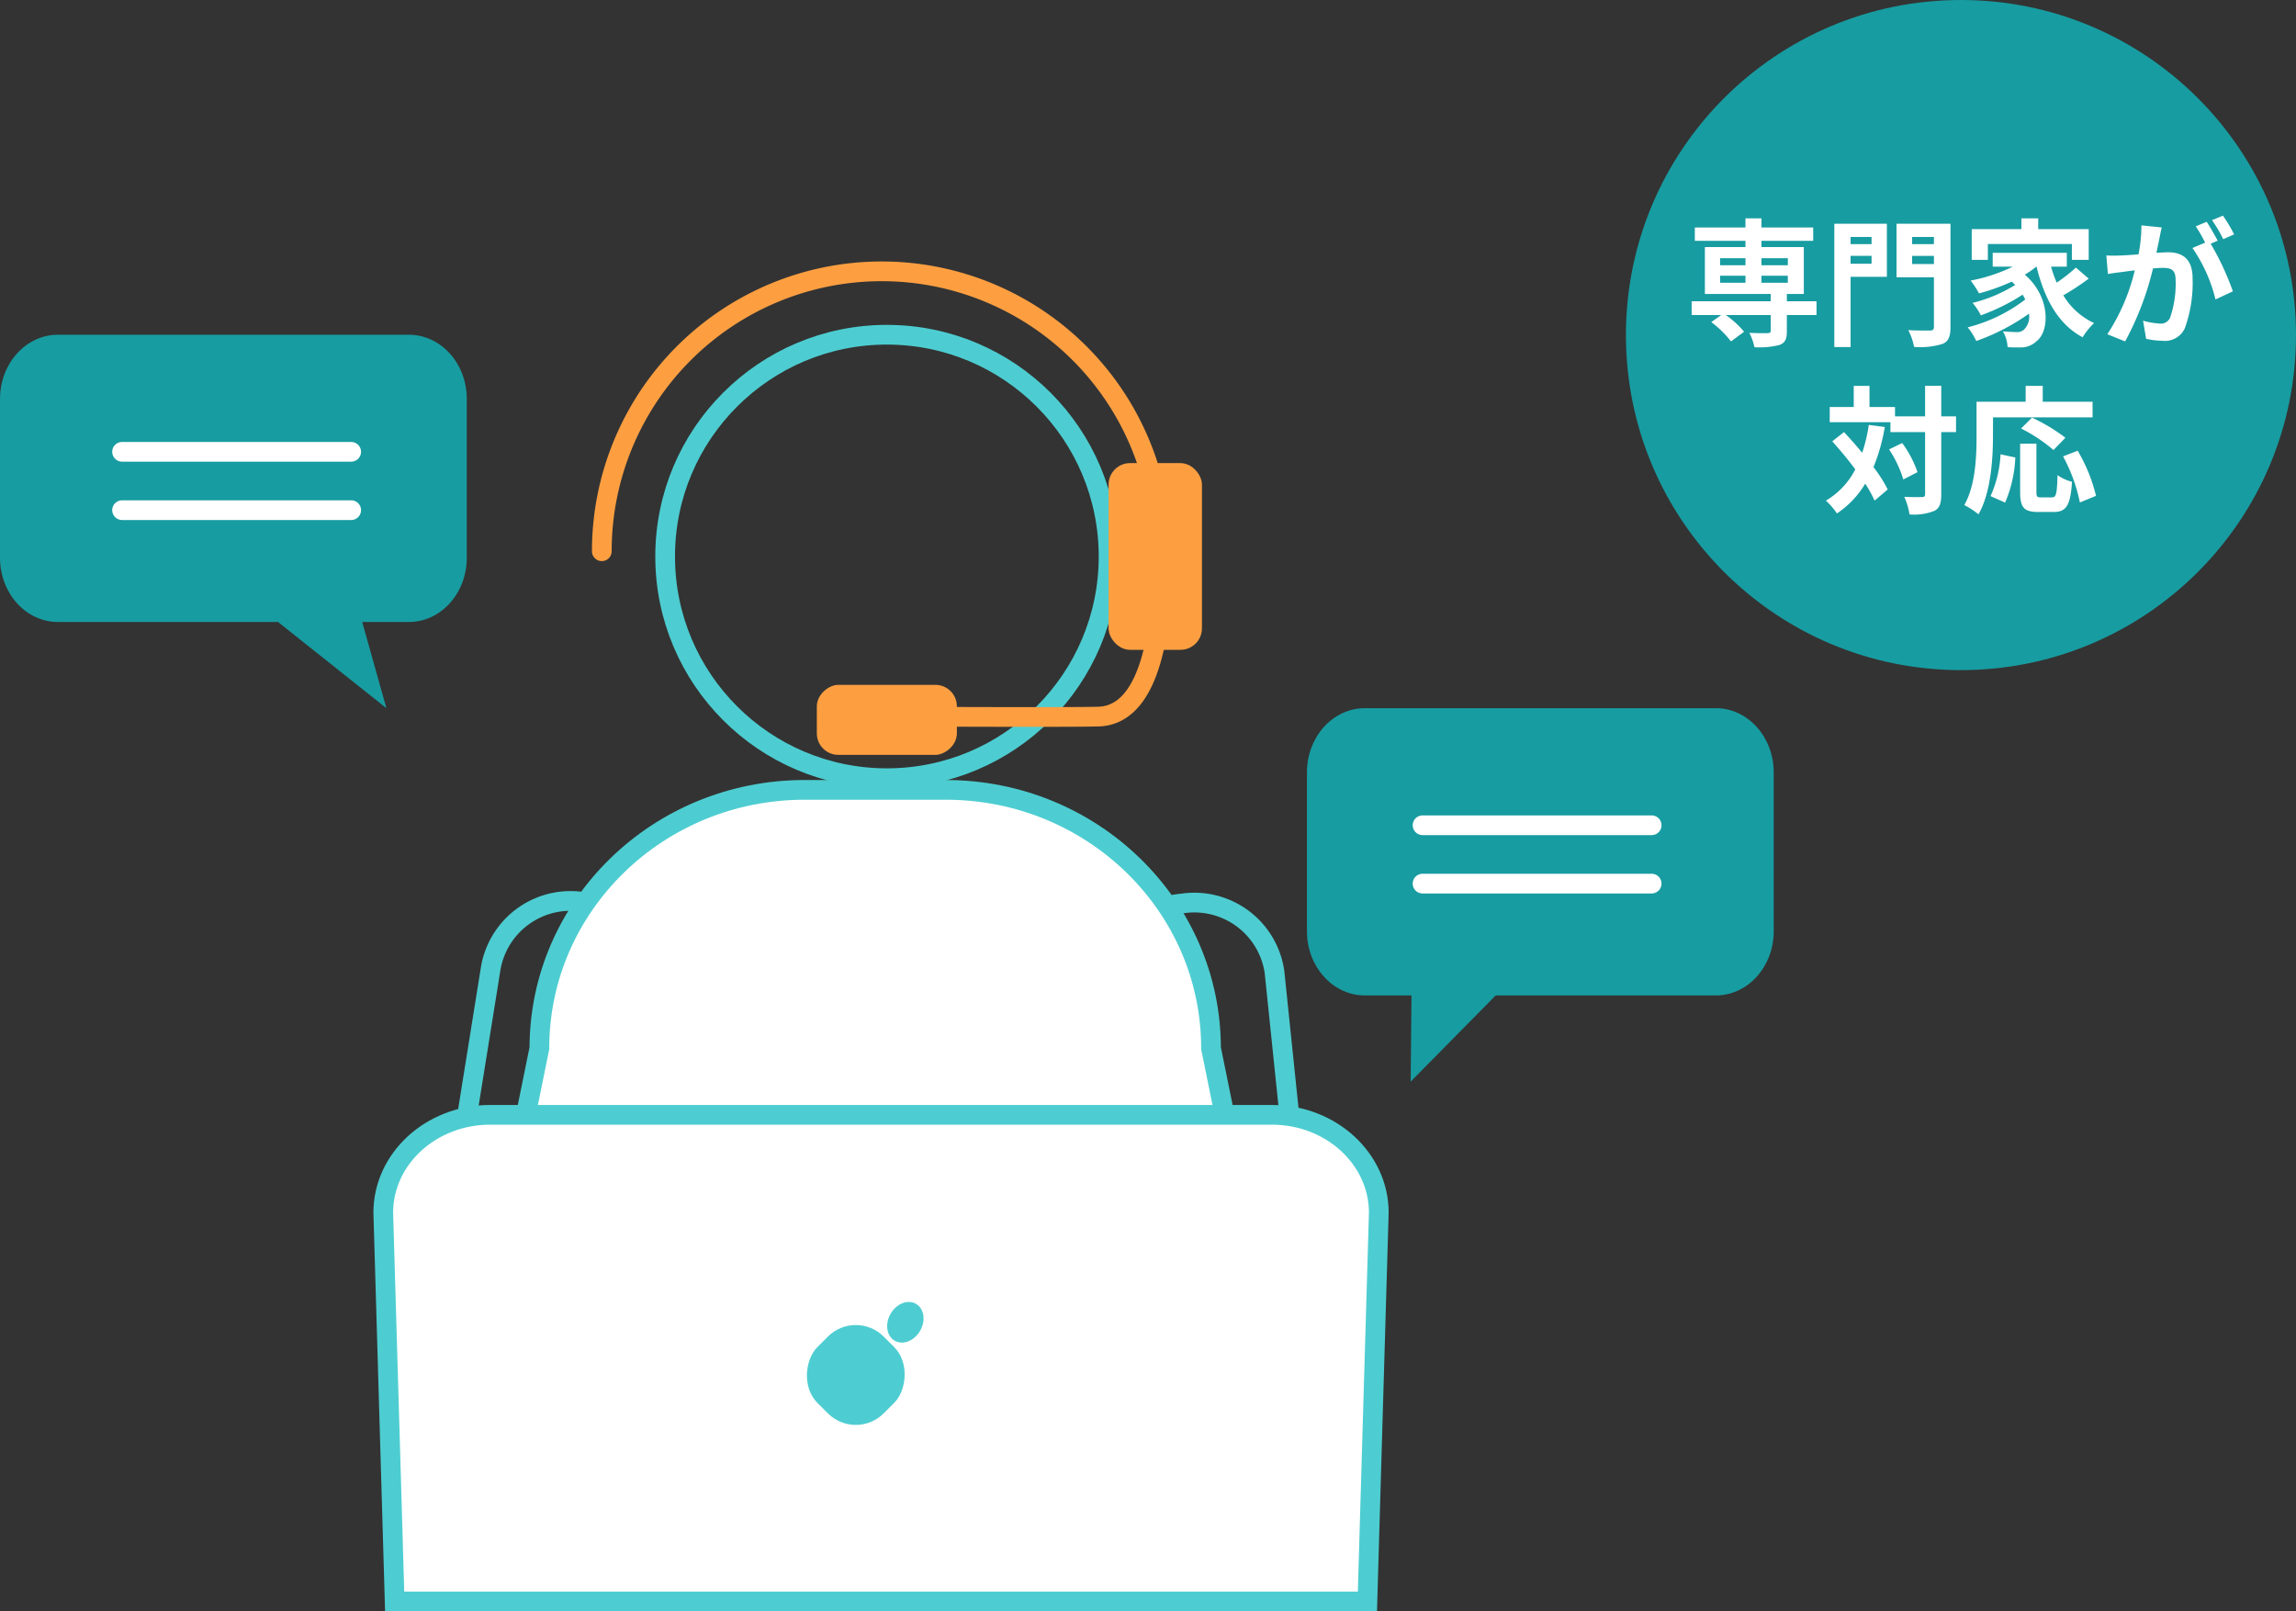
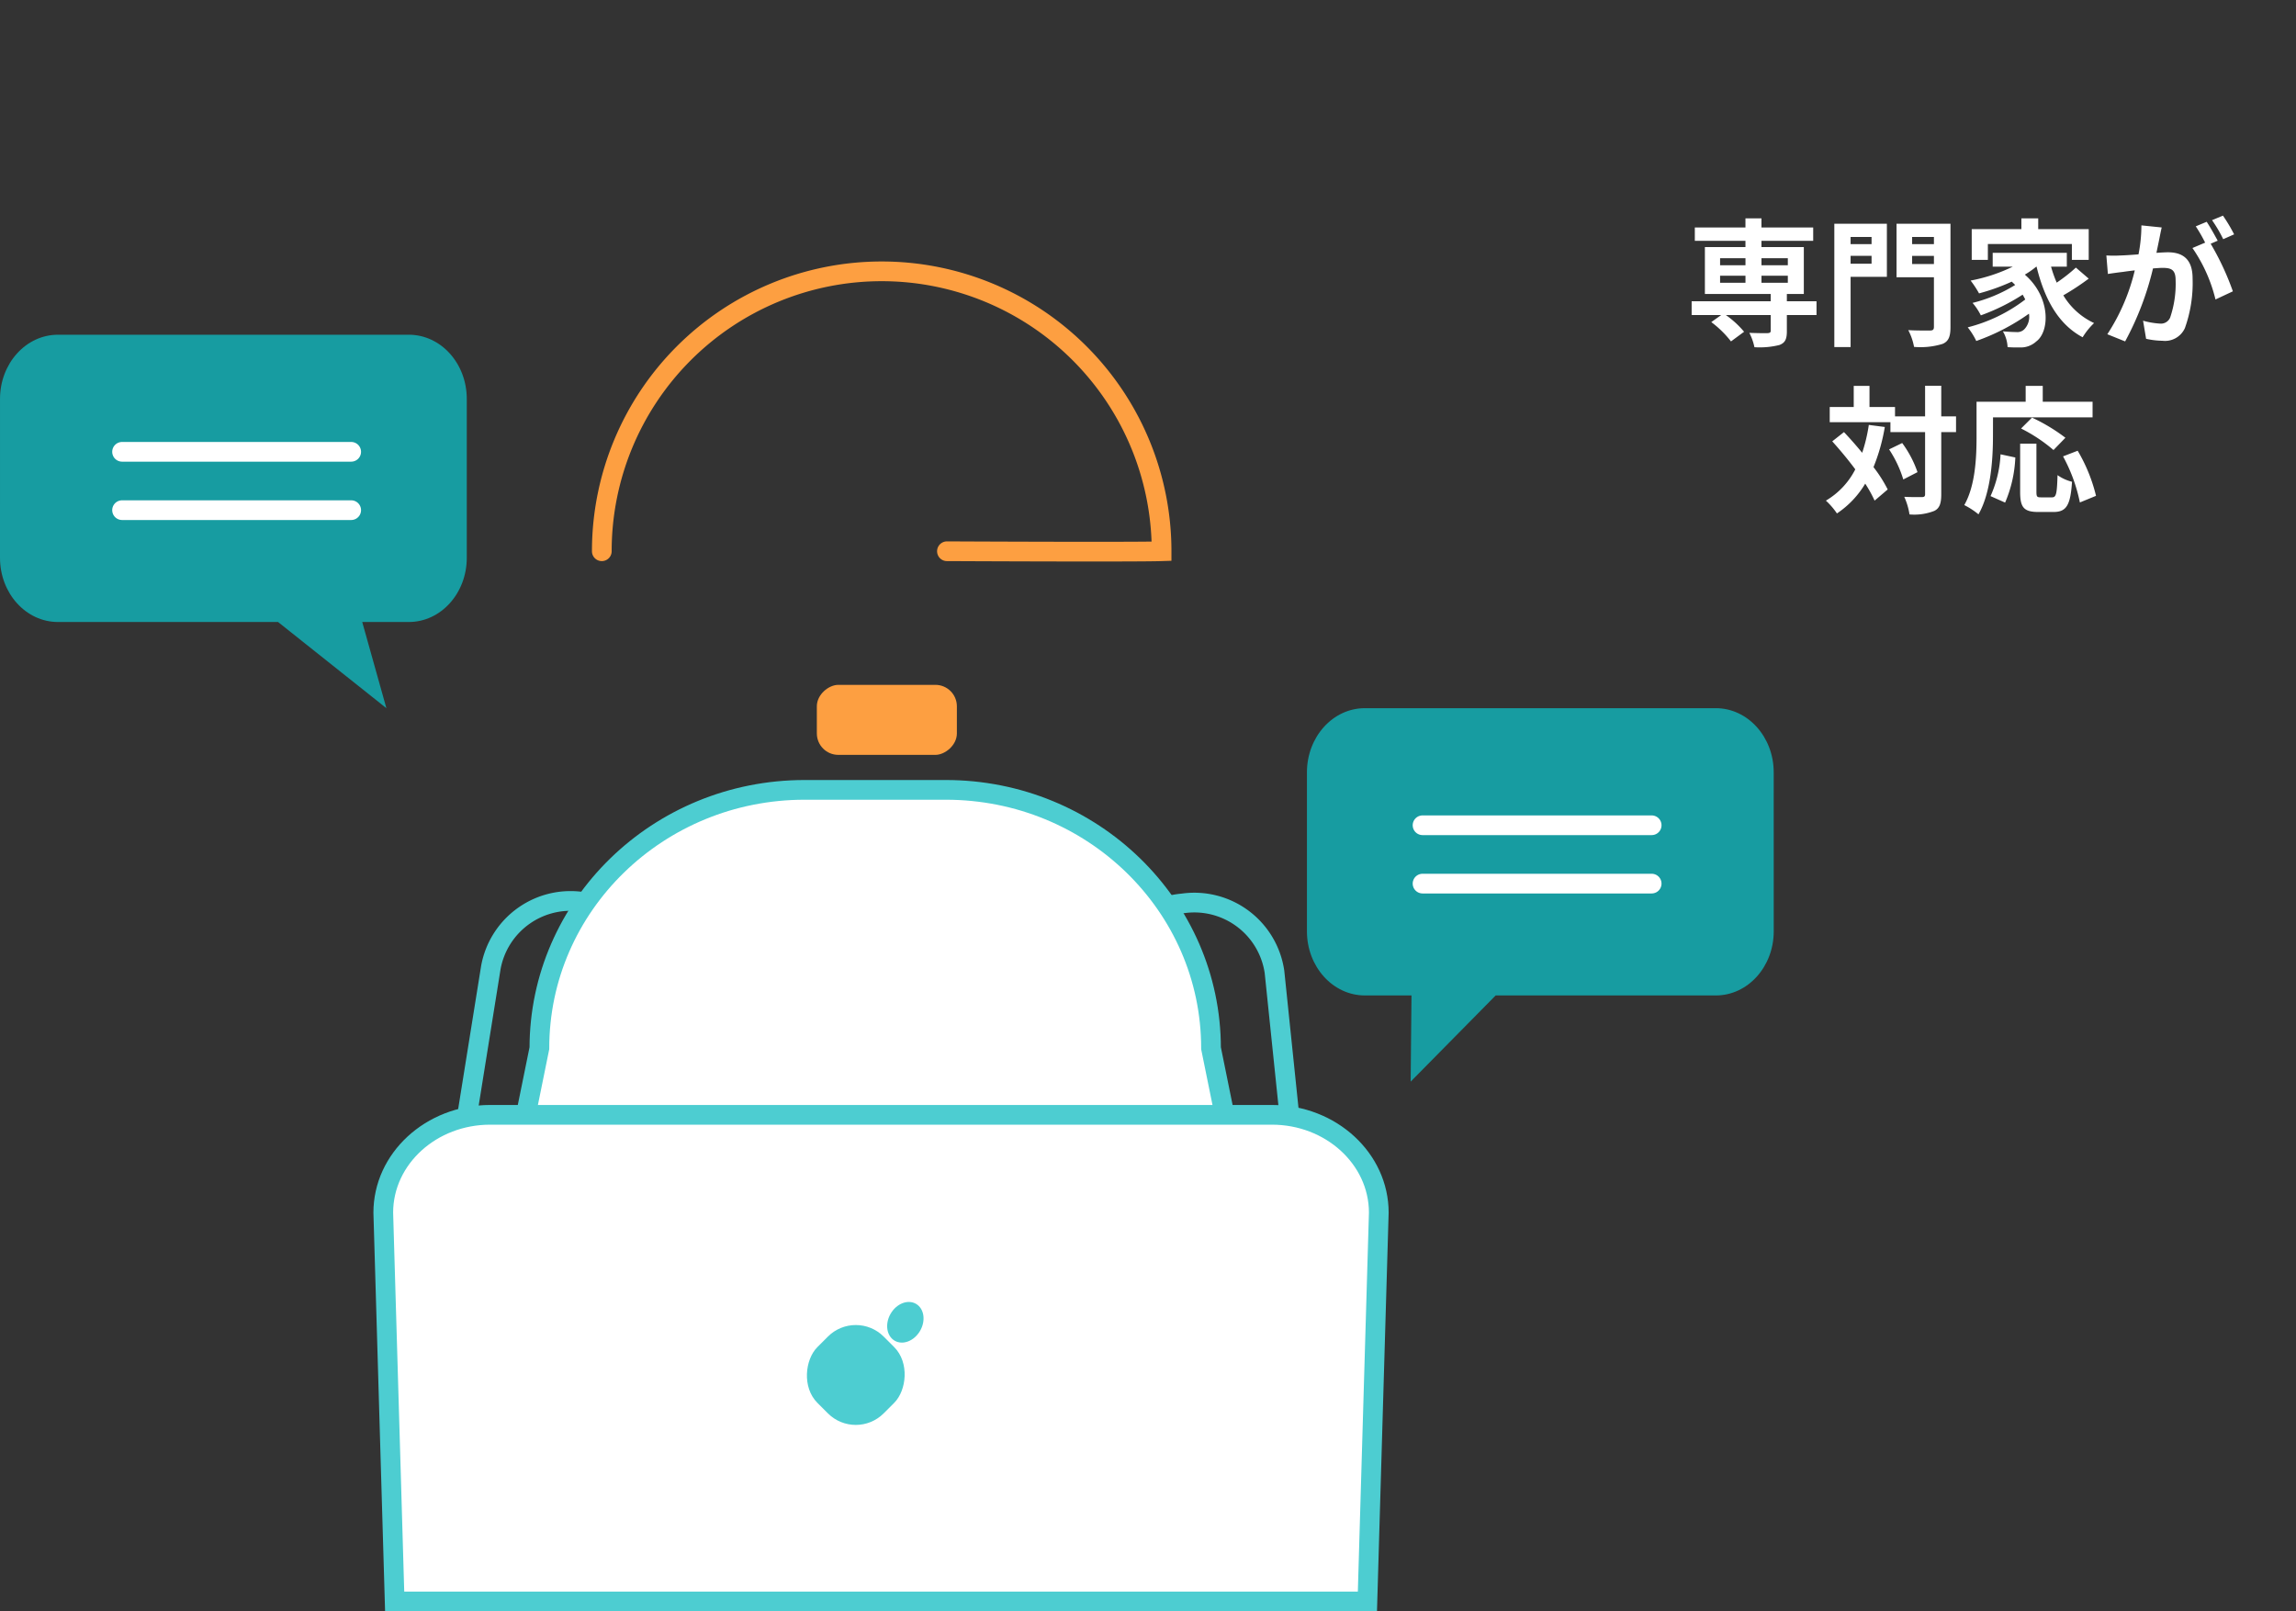
<svg xmlns="http://www.w3.org/2000/svg" width="233" height="163.504">
  <rect width="100%" height="100%" fill="#333333" stroke="none" />
  <g transform="translate(-902.128 -607.783)">
    <path d="M953.927 747.529h0a8.222 8.222 0 009.537-6.636l5.206-32.433a8.224 8.224 0 00-7.193-9.128h0a8.225 8.225 0 00-9.539 6.637l-5.204 32.437a8.222 8.222 0 007.193 9.123zm73.433.431h0a8.221 8.221 0 007.49-8.881l-3.386-32.677a8.222 8.222 0 00-9.312-6.947h0a8.222 8.222 0 00-7.49 8.882l3.386 32.674a8.222 8.222 0 009.312 6.95z" fill="none" stroke="#4dcdd1" stroke-linecap="round" stroke-linejoin="round" stroke-width="2.001" />
    <path d="M953.049 732.934l3.816-18.784c0-14.478 12.052-26.216 26.919-26.216h14.32c14.867 0 26.919 11.738 26.919 26.216l3.816 18.784" fill="#fff" stroke="#4dcdd1" stroke-miterlimit="10" stroke-width="2" />
-     <circle cx="22.5" cy="22.5" transform="translate(969.627 641.749)" fill="none" stroke="#4dcdd1" stroke-miterlimit="10" stroke-width="2" r="22.5" />
-     <path d="M963.2 663.719a28.403 28.403 0 0156.807 0s.88 16.538-6.377 16.776c-2.837.093-21.783 0-21.783 0" fill="none" stroke="#fd9f41" stroke-linecap="round" stroke-miterlimit="10" stroke-width="2" />
-     <rect width="9.474" height="18.947" rx="2.179" transform="translate(1014.628 654.776)" fill="#fd9f41" />
+     <path d="M963.2 663.719a28.403 28.403 0 0156.807 0c-2.837.093-21.783 0-21.783 0" fill="none" stroke="#fd9f41" stroke-linecap="round" stroke-miterlimit="10" stroke-width="2" />
    <rect width="7.105" height="14.211" rx="2.179" transform="rotate(90 160.978 838.255)" fill="#fd9f41" />
    <g fill="#fff">
      <path d="M1040.894 770.287h-98.716l-1.155-39.462c.008-5.47 4.869-9.918 10.842-9.918h79.342c5.973 0 10.834 4.448 10.842 9.918l-1.155 39.462z" />
      <path d="M951.865 721.907c-5.417 0-9.825 3.992-9.842 8.904l1.127 38.476h96.773l1.126-38.476c-.016-4.912-4.425-8.904-9.842-8.904h-79.342m0-2h79.342c6.54 0 11.842 4.894 11.842 10.932l-1.184 40.448H941.207l-1.184-40.448c0-6.038 5.302-10.932 11.842-10.932z" fill="#4dcdd1" />
    </g>
    <ellipse cx="1.729" cy="2.161" rx="1.729" ry="2.161" transform="rotate(30 -882.615 2223.67)" fill="#4dcdd1" />
    <rect width="9.51" height="9.51" rx="4" transform="rotate(45 -399.473 1564.088)" fill="#4dcdd1" />
    <path d="M1082.128 702.282c0 3.6-2.633 6.512-5.879 6.512h-22.34l-8.626 8.745.084-8.745h-4.731c-3.248 0-5.879-2.916-5.879-6.512v-16.126c0-3.6 2.631-6.512 5.879-6.512h35.61c3.246 0 5.879 2.915 5.879 6.512z" fill="#179ca1" />
    <path d="M1046.489 691.524h23.252zm0 5.921h23.252z" fill="none" stroke="#fff" stroke-linecap="round" stroke-linejoin="round" stroke-width="2" />
    <path d="M902.128 664.387c0 3.6 2.633 6.512 5.879 6.512h22.337l10.995 8.745-2.452-8.745h4.731c3.248 0 5.879-2.916 5.879-6.512v-16.126c0-3.6-2.631-6.512-5.879-6.512h-35.61c-3.246 0-5.879 2.915-5.879 6.512z" fill="#179ca1" />
    <path d="M937.767 653.629h-23.252zm0 5.921h-23.252z" fill="none" stroke="#fff" stroke-linecap="round" stroke-linejoin="round" stroke-width="2" />
  </g>
  <g transform="translate(-179 -3816)">
-     <circle cx="34" cy="34" r="34" transform="translate(344 3816)" fill="#179ca1" />
    <path d="M353.556 3843.98h2.576v.714h-2.576zm0-1.778h2.576v.714h-2.576zm6.874 0v.714h-2.674v-.716zm0 2.492h-2.674v-.714h2.674zm2.912 1.876h-3.01v-.742h1.722v-4.76h-4.3v-.63h5.25v-1.358h-5.25v-.924h-1.624v.924h-5.138v1.358h5.138v.63h-4.116v4.76h6.678v.742h-8.022v1.4h3l-1.008.714a10.274 10.274 0 012 1.96l1.33-.98a9.621 9.621 0 00-1.848-1.694h4.55v1.582c0 .182-.084.238-.308.252s-1.12 0-1.862-.028a5.66 5.66 0 01.518 1.456 8.234 8.234 0 002.534-.224c.588-.224.756-.6.756-1.4v-1.638h3.01zm5.586-6.524v.728H366.8v-.728zm-2.128 2.716v-.8h2.128v.8zm3.682-4.06h-5.334v12.516h1.652v-7.126h3.682zm2.562 4.088v-.826h2.212v.826zm2.212-2.744v.728h-2.212v-.728zm1.68-1.344h-5.474v5.432h3.794v5.04c0 .266-.1.364-.392.364s-1.33.014-2.212-.038a6.035 6.035 0 01.588 1.7 7.617 7.617 0 002.884-.3c.616-.256.812-.746.812-1.7zm3.794 2.058h8.526v1.61h1.708v-3.122h-5.124v-1.092h-1.708v1.092h-5.04v3.122h1.638zm8.932 2.394a16.841 16.841 0 01-1.946 1.526 12.377 12.377 0 01-.574-1.624h1.6v-1.4h-7.522v1.4h2.044a16.923 16.923 0 01-4.284 1.414 9.871 9.871 0 01.854 1.3 20.884 20.884 0 003.318-1.19c.126.112.238.224.35.336a15.075 15.075 0 01-4.326 1.82 5.988 5.988 0 01.84 1.264 20.628 20.628 0 004.242-2.1 5.462 5.462 0 01.266.49 16.1 16.1 0 01-5.838 2.826 7.175 7.175 0 01.868 1.384 21.589 21.589 0 005.346-2.77 1.827 1.827 0 01-.46 1.57 1 1 0 01-.84.294c-.364 0-.812-.028-1.344-.07a3.492 3.492 0 01.476 1.6 11.605 11.605 0 001.19.028 2.3 2.3 0 001.708-.594c1.386-1.008 1.5-4.494-1.148-6.79a9 9 0 001.162-.812h.028c.8 3.262 2.184 5.838 4.676 7.168a6.993 6.993 0 011.162-1.442 7.136 7.136 0 01-3.122-2.814 25.433 25.433 0 002.576-1.694zm16.058-3.374a16.567 16.567 0 00-1.134-1.9l-1.106.462a13.969 13.969 0 011.134 1.928zm-9.408-.91a15.349 15.349 0 01-.294 2.94c-.7.056-1.358.1-1.792.112a12.873 12.873 0 01-1.47 0l.154 1.878c.434-.07 1.148-.168 1.54-.21.266-.042.7-.1 1.19-.154a20.564 20.564 0 01-2.786 6.48l1.806.728a30.043 30.043 0 002.828-7.406c.392-.028.728-.056.952-.056.868 0 1.344.154 1.344 1.26a10.585 10.585 0 01-.56 3.794 1.019 1.019 0 01-1.036.6 8.09 8.09 0 01-1.708-.294l.308 1.836a7.849 7.849 0 001.652.2 2.215 2.215 0 002.282-1.278 13.553 13.553 0 00.784-5.054c0-1.988-1.036-2.646-2.506-2.646-.28 0-.7.028-1.162.056.1-.5.21-1.008.294-1.428.07-.35.154-.784.238-1.148zm7.742 1.554c-.28-.518-.77-1.4-1.12-1.918l-1.106.462a15.478 15.478 0 01.952 1.652l-1.288.546a15.7 15.7 0 012.338 5.222l1.764-.826a27.548 27.548 0 00-2.254-4.83zm-35.406 18.694a16.41 16.41 0 01-.672 2.828 39.373 39.373 0 00-1.848-2.1l-1.19.938c.77.854 1.6 1.848 2.338 2.842a7.773 7.773 0 01-2.982 3.174 7.3 7.3 0 011.12 1.3 9.414 9.414 0 002.87-3.024 13.07 13.07 0 01.952 1.724l1.33-1.134a13.869 13.869 0 00-1.442-2.266 19.129 19.129 0 001.148-4.072zm2.058 2.482a11.665 11.665 0 011.442 3.052l1.442-.742a10.99 10.99 0 00-1.554-2.954zm6.794-3.35H376v-3.108h-1.64v3.108h-3.052v-.95h-2.59v-2.144h-1.6v2.144h-2.436v1.54h6.16v1.006h3.518v6.3c0 .224-.084.294-.336.294s-.994.014-1.778-.028a6.859 6.859 0 01.532 1.788 5.58 5.58 0 002.522-.36c.532-.266.7-.756.7-1.694v-6.3h1.5zm3.752.1h10.104v-1.584H386.3v-1.61h-1.734v1.61h-4.984v3.528c0 2.016-.1 4.956-1.246 6.958a7.733 7.733 0 011.442.938c1.26-2.184 1.47-5.642 1.47-7.9zm7.348 2.07a18.391 18.391 0 00-3.39-2.044l-1.11 1.106a16.15 16.15 0 013.29 2.184zm-6.12 6.58a12.892 12.892 0 001.036-4.578l-1.5-.322a11.589 11.589 0 01-1.016 4.242zm3.626-.532c-.392 0-.448-.07-.448-.574v-4.872h-1.652v4.886c0 1.554.35 2.044 1.834 2.044h1.554c1.3 0 1.722-.672 1.876-3.066a4.382 4.382 0 01-1.47-.672c-.056 1.932-.14 2.254-.56 2.254zm2.254-4.158a16.645 16.645 0 011.708 4.676l1.638-.672a16.68 16.68 0 00-1.862-4.578z" fill="#fff" />
  </g>
</svg>